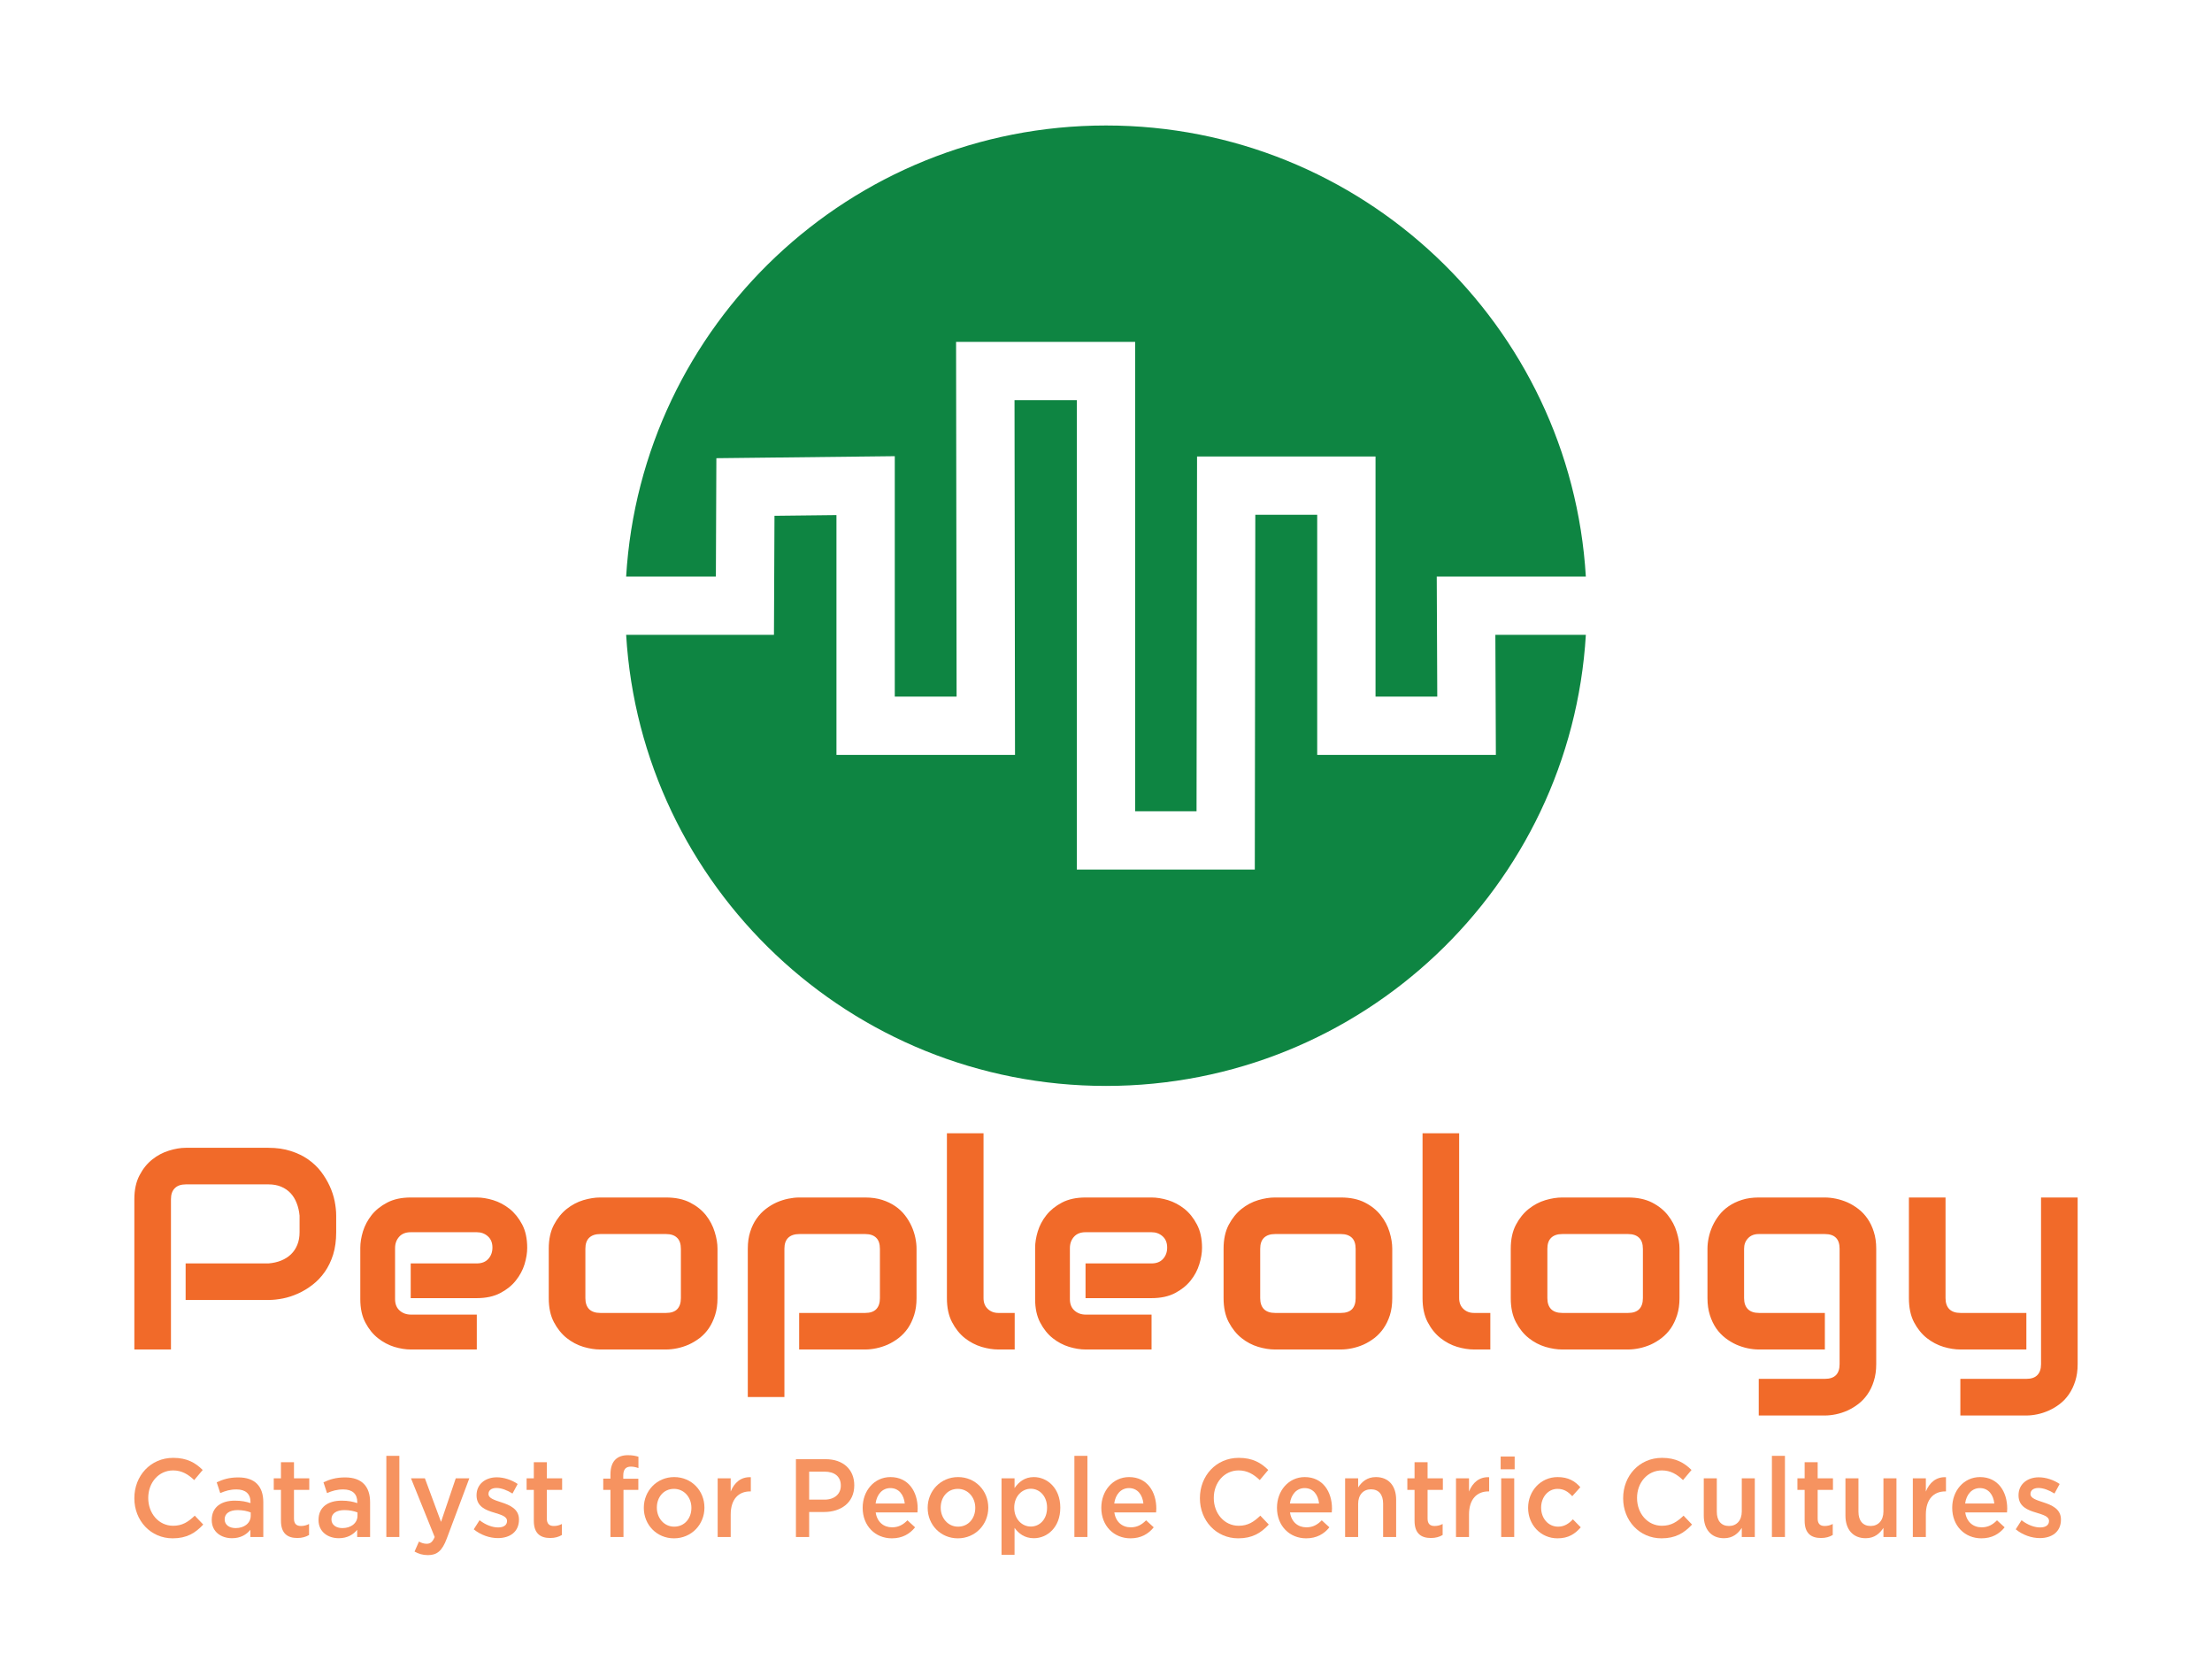
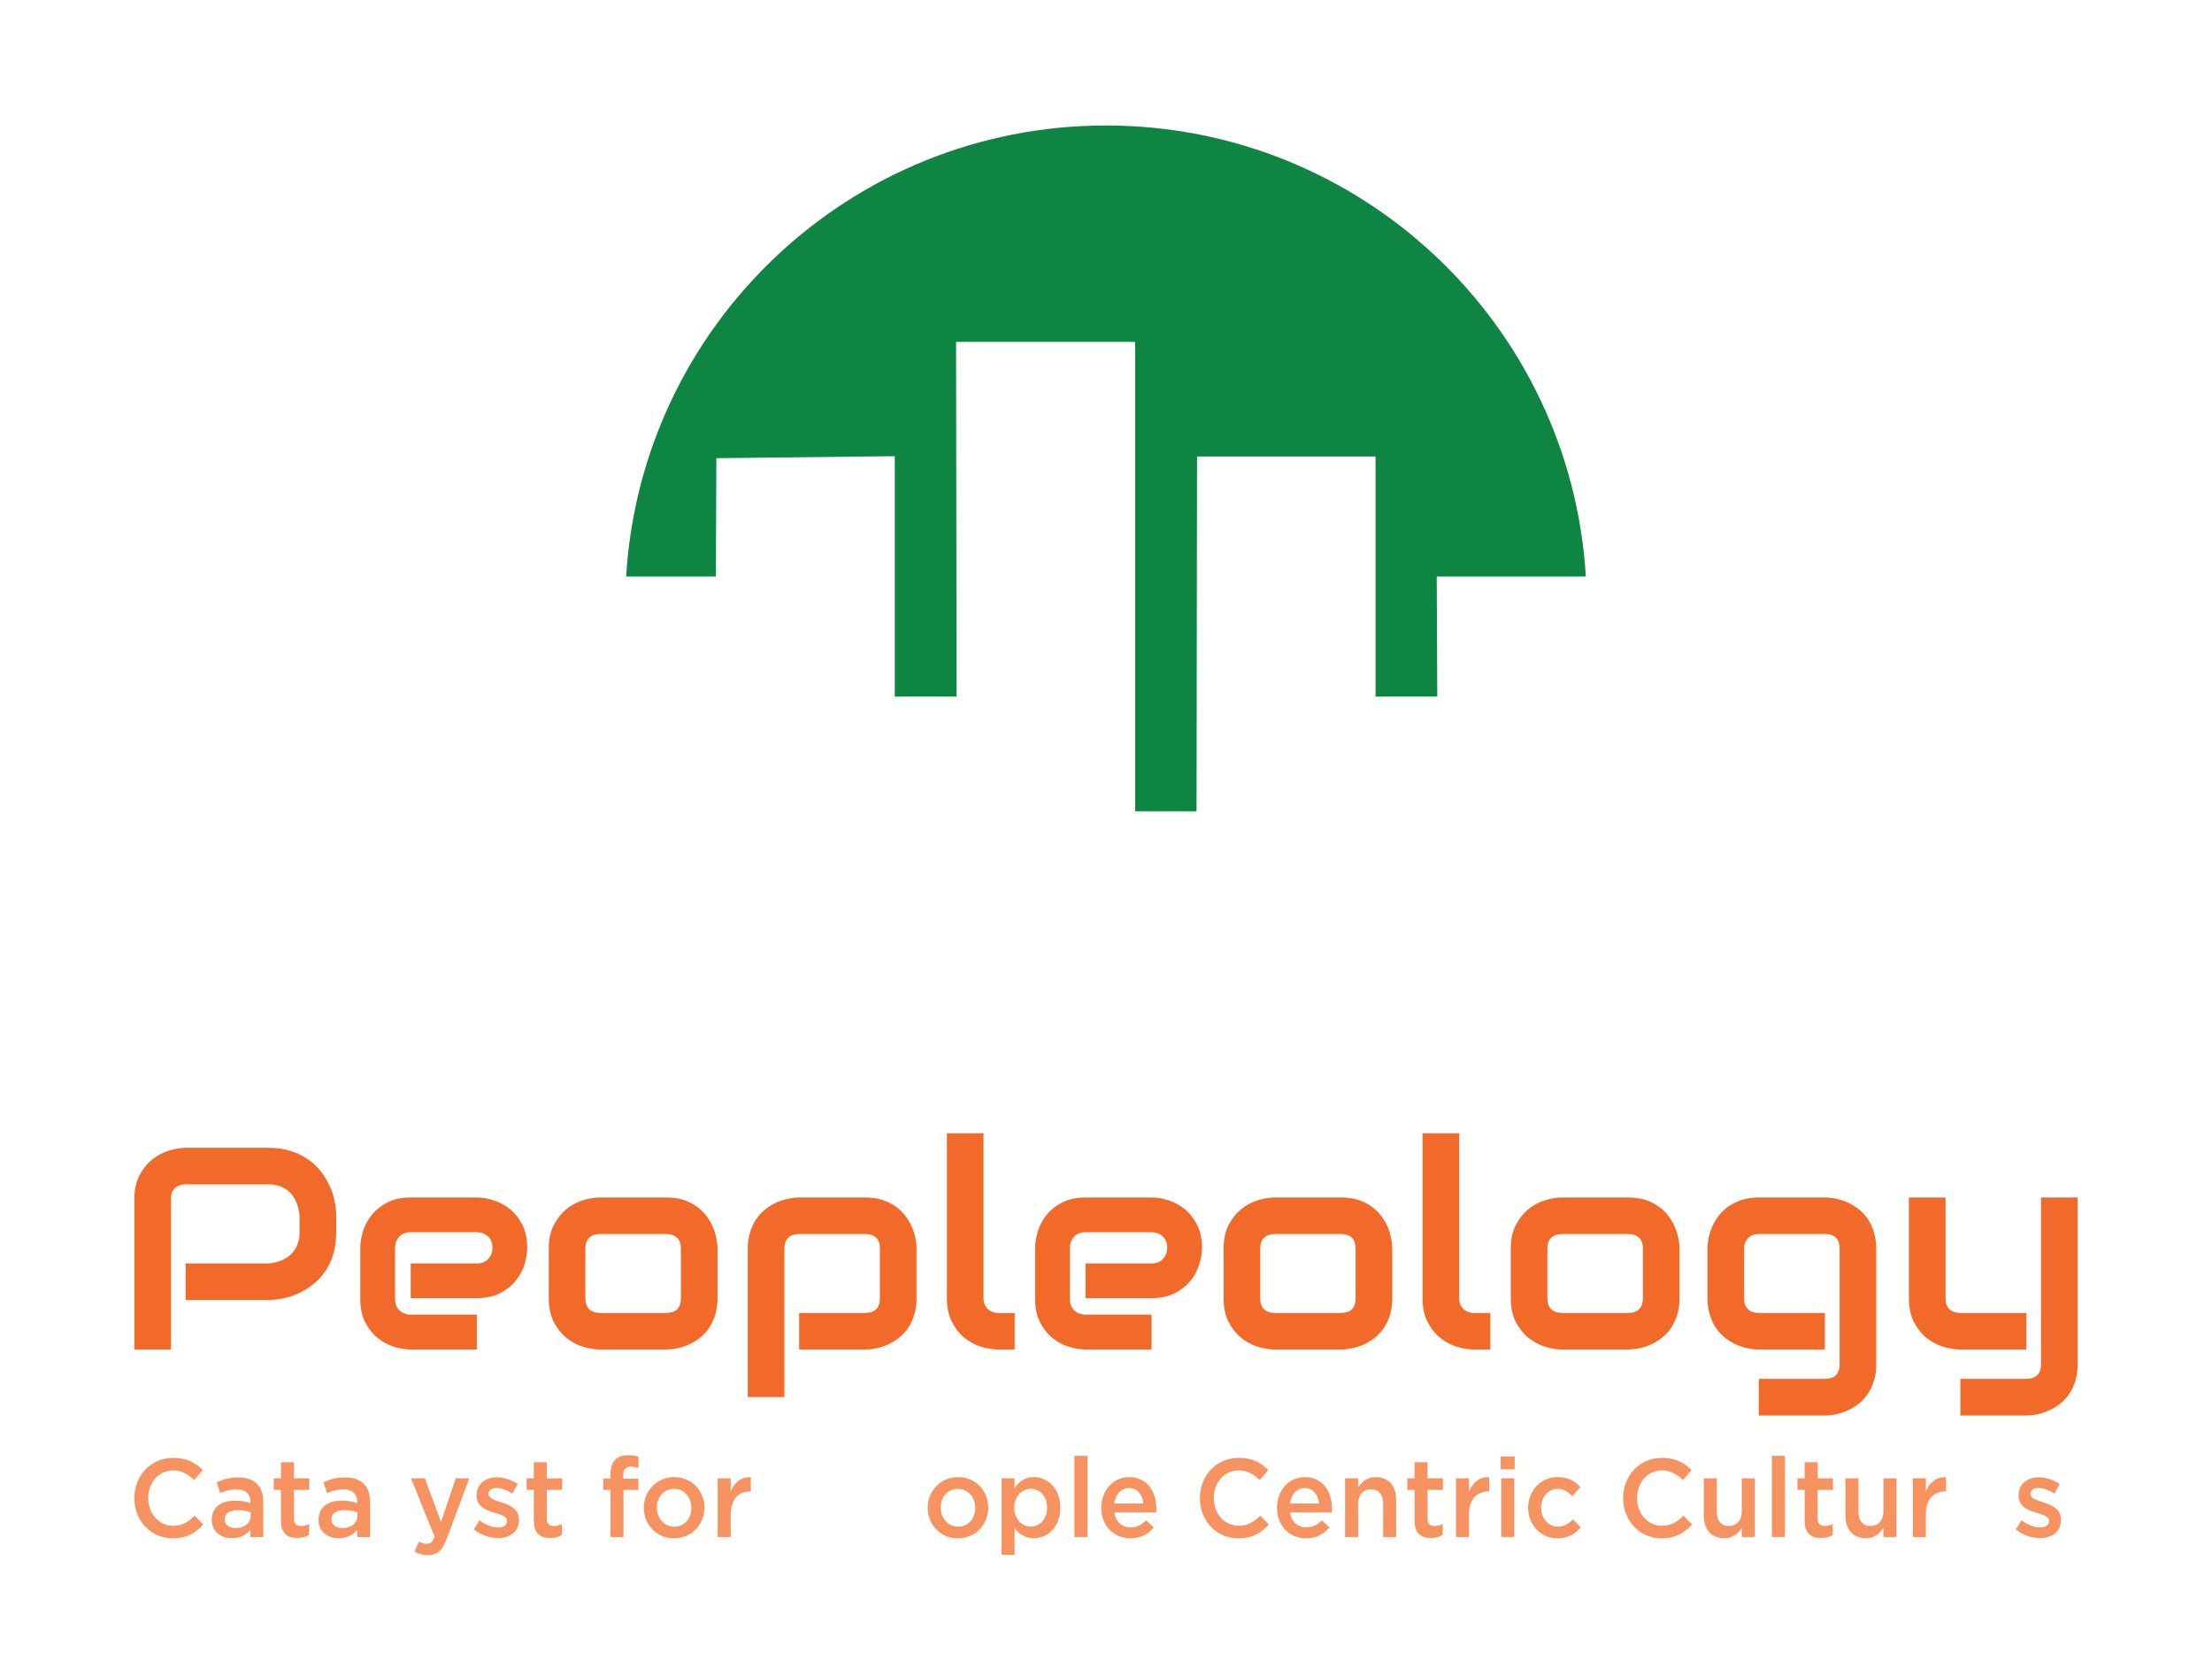
<svg xmlns="http://www.w3.org/2000/svg" xmlns:xlink="http://www.w3.org/1999/xlink" width="174px" height="130px" viewBox="0 0 174 130" version="1.1">
  <title>Group 44</title>
  <defs>
    <polygon id="path-1" points="0 130 174 130 174 0 0 0" />
  </defs>
  <g id="Page-1" stroke="none" stroke-width="1" fill="none" fill-rule="evenodd">
    <g id="Apple-TV" transform="translate(-285, -19)">
      <g id="Group-44" transform="translate(285, 19)">
-         <path d="M117.628,49.933 L117.668,59.375 L103.614,59.375 L103.614,40.489 L98.745,40.489 L98.705,68.393 L84.705,68.393 L84.705,31.472 L79.804,31.472 L79.843,59.375 L65.797,59.375 L65.797,40.515 L60.922,40.57 L60.881,49.933 L49.254,49.933 C50.44,69.724 66.885,85.411 87,85.411 C107.115,85.411 123.559,69.724 124.746,49.933 L117.628,49.933 Z" id="Fill-1" fill="#0E8542" />
        <path d="M56.312,45.348 L56.351,36.038 L70.385,35.88 L70.385,54.791 L75.247,54.791 L75.207,26.888 L89.293,26.888 L89.293,63.809 L94.122,63.809 L94.162,35.905 L108.202,35.905 L108.202,54.79 L113.058,54.79 L113.017,45.348 L124.745,45.348 C123.559,25.557 107.115,9.87 87,9.87 C66.885,9.87 50.44,25.557 49.254,45.348 L56.312,45.348 Z" id="Fill-3" fill="#0E8542" />
        <path d="M159.398,103.266 L159.398,106.141 L154.205,106.141 C153.789,106.141 153.348,106.072 152.881,105.934 C152.411,105.791 151.971,105.56 151.564,105.242 C151.161,104.919 150.824,104.501 150.555,103.989 C150.291,103.478 150.158,102.848 150.158,102.102 L150.158,94.186 L153.039,94.186 L153.039,102.102 C153.039,102.479 153.139,102.769 153.341,102.97 C153.539,103.167 153.833,103.266 154.224,103.266 L159.398,103.266 Z M163.432,94.186 L163.432,107.293 C163.432,107.788 163.369,108.233 163.243,108.627 C163.117,109.021 162.951,109.367 162.745,109.665 C162.539,109.963 162.3,110.217 162.027,110.427 C161.753,110.636 161.466,110.808 161.163,110.943 C160.865,111.077 160.564,111.175 160.262,111.238 C159.959,111.301 159.671,111.333 159.398,111.333 L154.205,111.333 L154.205,108.451 L159.398,108.451 C159.785,108.451 160.073,108.352 160.262,108.155 C160.455,107.958 160.552,107.671 160.552,107.293 L160.552,94.186 L163.432,94.186 Z M147.587,98.213 L147.587,107.293 C147.587,107.788 147.524,108.233 147.397,108.627 C147.276,109.021 147.11,109.367 146.9,109.665 C146.694,109.963 146.454,110.217 146.181,110.427 C145.908,110.636 145.622,110.808 145.324,110.943 C145.025,111.077 144.723,111.175 144.416,111.238 C144.11,111.301 143.82,111.333 143.547,111.333 L138.347,111.333 L138.347,108.451 L143.547,108.451 C143.937,108.451 144.229,108.352 144.423,108.155 C144.612,107.958 144.706,107.671 144.706,107.293 L144.706,98.213 C144.706,97.835 144.612,97.55 144.423,97.357 C144.229,97.16 143.937,97.061 143.547,97.061 L138.347,97.061 C137.994,97.061 137.714,97.17 137.508,97.389 C137.298,97.607 137.193,97.881 137.193,98.213 L137.193,102.102 C137.193,102.479 137.294,102.769 137.496,102.97 C137.693,103.167 137.985,103.266 138.372,103.266 L143.547,103.266 L143.547,106.141 L138.347,106.141 C138.073,106.141 137.786,106.11 137.483,106.047 C137.181,105.984 136.88,105.888 136.582,105.758 C136.283,105.623 135.998,105.451 135.725,105.242 C135.452,105.032 135.21,104.778 135,104.48 C134.794,104.178 134.628,103.83 134.502,103.436 C134.376,103.041 134.313,102.597 134.313,102.102 L134.313,98.213 C134.313,97.94 134.344,97.653 134.407,97.351 C134.47,97.049 134.569,96.747 134.703,96.445 C134.838,96.147 135.01,95.862 135.22,95.589 C135.43,95.316 135.685,95.077 135.983,94.872 C136.281,94.666 136.626,94.5 137.017,94.375 C137.407,94.249 137.851,94.186 138.347,94.186 L143.547,94.186 C143.82,94.186 144.11,94.217 144.416,94.28 C144.723,94.343 145.025,94.44 145.324,94.57 C145.622,94.704 145.908,94.876 146.181,95.086 C146.454,95.295 146.694,95.549 146.9,95.847 C147.11,96.149 147.276,96.495 147.397,96.885 C147.524,97.275 147.587,97.718 147.587,98.213 L147.587,98.213 Z M129.233,102.102 L129.233,98.232 C129.233,97.833 129.132,97.54 128.93,97.351 C128.733,97.158 128.445,97.061 128.066,97.061 L122.892,97.061 C122.509,97.061 122.218,97.16 122.016,97.357 C121.818,97.55 121.719,97.835 121.719,98.213 L121.719,102.102 C121.719,102.479 121.818,102.769 122.016,102.97 C122.218,103.167 122.509,103.266 122.892,103.266 L128.066,103.266 C128.457,103.266 128.749,103.167 128.943,102.97 C129.136,102.769 129.233,102.479 129.233,102.102 L129.233,102.102 Z M132.113,98.213 L132.113,102.102 C132.113,102.597 132.05,103.041 131.924,103.436 C131.798,103.83 131.632,104.178 131.426,104.48 C131.216,104.778 130.974,105.032 130.701,105.242 C130.428,105.451 130.142,105.623 129.844,105.758 C129.546,105.888 129.243,105.984 128.936,106.047 C128.63,106.11 128.34,106.141 128.066,106.141 L122.873,106.141 C122.474,106.141 122.037,106.072 121.562,105.934 C121.091,105.791 120.654,105.56 120.251,105.242 C119.848,104.919 119.511,104.501 119.243,103.989 C118.974,103.478 118.839,102.848 118.839,102.102 L118.839,98.213 C118.839,97.475 118.974,96.85 119.243,96.338 C119.511,95.826 119.848,95.408 120.251,95.086 C120.654,94.767 121.091,94.536 121.562,94.393 C122.037,94.255 122.474,94.186 122.873,94.186 L128.066,94.186 C128.806,94.186 129.434,94.318 129.951,94.582 C130.468,94.846 130.884,95.18 131.199,95.583 C131.518,95.985 131.75,96.424 131.892,96.898 C132.04,97.368 132.113,97.806 132.113,98.213 L132.113,98.213 Z M117.232,103.266 L117.232,106.141 L115.946,106.141 C115.534,106.141 115.093,106.072 114.622,105.934 C114.152,105.791 113.715,105.56 113.312,105.242 C112.904,104.919 112.568,104.501 112.303,103.989 C112.034,103.478 111.9,102.848 111.9,102.102 L111.9,89.133 L114.78,89.133 L114.78,102.102 C114.78,102.458 114.891,102.741 115.114,102.951 C115.337,103.161 115.614,103.266 115.946,103.266 L117.232,103.266 Z M106.637,102.102 L106.637,98.232 C106.637,97.833 106.538,97.54 106.34,97.351 C106.139,97.158 105.851,97.061 105.477,97.061 L100.302,97.061 C99.92,97.061 99.628,97.16 99.426,97.357 C99.229,97.55 99.13,97.835 99.13,98.213 L99.13,102.102 C99.13,102.479 99.229,102.769 99.426,102.97 C99.628,103.167 99.92,103.266 100.302,103.266 L105.477,103.266 C105.868,103.266 106.16,103.167 106.353,102.97 C106.542,102.769 106.637,102.479 106.637,102.102 L106.637,102.102 Z M109.517,98.213 L109.517,102.102 C109.517,102.597 109.456,103.041 109.334,103.436 C109.208,103.83 109.04,104.178 108.83,104.48 C108.624,104.778 108.385,105.032 108.112,105.242 C107.838,105.451 107.553,105.623 107.254,105.758 C106.956,105.888 106.653,105.984 106.347,106.047 C106.04,106.11 105.75,106.141 105.477,106.141 L100.277,106.141 C99.878,106.141 99.443,106.072 98.972,105.934 C98.498,105.791 98.061,105.56 97.661,105.242 C97.258,104.919 96.922,104.501 96.653,103.989 C96.384,103.478 96.249,102.848 96.249,102.102 L96.249,98.213 C96.249,97.475 96.384,96.85 96.653,96.338 C96.922,95.826 97.258,95.408 97.661,95.086 C98.061,94.767 98.498,94.536 98.972,94.393 C99.443,94.255 99.878,94.186 100.277,94.186 L105.477,94.186 C106.217,94.186 106.845,94.318 107.362,94.582 C107.878,94.846 108.294,95.18 108.61,95.583 C108.929,95.985 109.16,96.424 109.303,96.898 C109.446,97.368 109.517,97.806 109.517,98.213 L109.517,98.213 Z M94.554,98.144 L94.554,98.144 C94.554,98.542 94.483,98.972 94.34,99.434 C94.201,99.895 93.974,100.323 93.659,100.717 C93.344,101.112 92.934,101.441 92.43,101.705 C91.926,101.969 91.31,102.102 90.583,102.102 L85.39,102.102 L85.39,99.371 L90.583,99.371 C90.974,99.371 91.277,99.251 91.491,99.012 C91.705,98.773 91.812,98.477 91.812,98.125 C91.812,97.747 91.692,97.452 91.453,97.238 C91.214,97.024 90.924,96.917 90.583,96.917 L85.39,96.917 C84.999,96.917 84.696,97.036 84.482,97.275 C84.268,97.514 84.16,97.812 84.16,98.169 L84.16,102.183 C84.16,102.565 84.28,102.863 84.52,103.077 C84.759,103.291 85.055,103.398 85.408,103.398 L90.583,103.398 L90.583,106.141 L85.39,106.141 C84.99,106.141 84.56,106.072 84.097,105.934 C83.635,105.791 83.207,105.565 82.812,105.254 C82.417,104.94 82.087,104.529 81.822,104.021 C81.557,103.518 81.425,102.905 81.425,102.183 L81.425,98.144 C81.425,97.745 81.494,97.315 81.633,96.854 C81.772,96.396 81.999,95.969 82.314,95.57 C82.629,95.176 83.039,94.846 83.543,94.582 C84.051,94.318 84.667,94.186 85.39,94.186 L90.583,94.186 C90.982,94.186 91.413,94.255 91.875,94.393 C92.337,94.536 92.766,94.763 93.161,95.073 C93.556,95.388 93.886,95.799 94.151,96.306 C94.419,96.81 94.554,97.422 94.554,98.144 L94.554,98.144 Z M79.818,103.266 L79.818,106.141 L78.532,106.141 C78.116,106.141 77.675,106.072 77.208,105.934 C76.738,105.791 76.299,105.56 75.891,105.242 C75.488,104.919 75.154,104.501 74.889,103.989 C74.62,103.478 74.486,102.848 74.486,102.102 L74.486,89.133 L77.366,89.133 L77.366,102.102 C77.366,102.458 77.477,102.741 77.7,102.951 C77.923,103.161 78.2,103.266 78.532,103.266 L79.818,103.266 Z M72.097,98.213 L72.097,102.102 C72.097,102.597 72.034,103.041 71.908,103.436 C71.782,103.83 71.616,104.178 71.41,104.48 C71.2,104.778 70.958,105.032 70.685,105.242 C70.412,105.451 70.126,105.623 69.828,105.758 C69.529,105.888 69.229,105.984 68.926,106.047 C68.624,106.11 68.336,106.141 68.063,106.141 L62.863,106.141 L62.863,103.266 L68.063,103.266 C68.445,103.266 68.733,103.167 68.926,102.97 C69.12,102.769 69.216,102.479 69.216,102.102 L69.216,98.232 C69.216,97.833 69.118,97.54 68.92,97.351 C68.723,97.158 68.437,97.061 68.063,97.061 L62.888,97.061 C62.497,97.061 62.201,97.16 61.999,97.357 C61.802,97.55 61.703,97.835 61.703,98.213 L61.703,109.879 L58.823,109.879 L58.823,98.213 C58.823,97.718 58.886,97.275 59.012,96.885 C59.134,96.495 59.302,96.149 59.516,95.847 C59.726,95.549 59.968,95.295 60.241,95.086 C60.514,94.876 60.8,94.704 61.098,94.57 C61.397,94.44 61.699,94.343 62.006,94.28 C62.313,94.217 62.598,94.186 62.863,94.186 L68.063,94.186 C68.555,94.186 68.998,94.249 69.393,94.375 C69.784,94.5 70.128,94.666 70.426,94.872 C70.725,95.077 70.979,95.316 71.189,95.589 C71.399,95.862 71.571,96.147 71.706,96.445 C71.841,96.747 71.939,97.049 72.002,97.351 C72.065,97.653 72.097,97.94 72.097,98.213 L72.097,98.213 Z M53.56,102.102 L53.56,98.232 C53.56,97.833 53.459,97.54 53.257,97.351 C53.06,97.158 52.772,97.061 52.394,97.061 L47.219,97.061 C46.837,97.061 46.545,97.16 46.343,97.357 C46.146,97.55 46.047,97.835 46.047,98.213 L46.047,102.102 C46.047,102.479 46.146,102.769 46.343,102.97 C46.545,103.167 46.837,103.266 47.219,103.266 L52.394,103.266 C52.785,103.266 53.077,103.167 53.27,102.97 C53.463,102.769 53.56,102.479 53.56,102.102 L53.56,102.102 Z M56.44,98.213 L56.44,102.102 C56.44,102.597 56.377,103.041 56.251,103.436 C56.125,103.83 55.959,104.178 55.753,104.48 C55.547,104.778 55.308,105.032 55.035,105.242 C54.757,105.451 54.47,105.623 54.171,105.758 C53.873,105.888 53.57,105.984 53.264,106.047 C52.957,106.11 52.667,106.141 52.394,106.141 L47.2,106.141 C46.801,106.141 46.364,106.072 45.889,105.934 C45.419,105.791 44.982,105.56 44.578,105.242 C44.175,104.919 43.839,104.501 43.57,103.989 C43.301,103.478 43.166,102.848 43.166,102.102 L43.166,98.213 C43.166,97.475 43.301,96.85 43.57,96.338 C43.839,95.826 44.175,95.408 44.578,95.086 C44.982,94.767 45.419,94.536 45.889,94.393 C46.364,94.255 46.801,94.186 47.2,94.186 L52.394,94.186 C53.133,94.186 53.762,94.318 54.278,94.582 C54.795,94.846 55.214,95.18 55.533,95.583 C55.848,95.985 56.077,96.424 56.22,96.898 C56.367,97.368 56.44,97.806 56.44,98.213 L56.44,98.213 Z M41.471,98.144 L41.471,98.144 C41.471,98.542 41.402,98.972 41.263,99.434 C41.12,99.895 40.891,100.323 40.576,100.717 C40.265,101.112 39.855,101.441 39.347,101.705 C38.843,101.969 38.229,102.102 37.506,102.102 L32.307,102.102 L32.307,99.371 L37.506,99.371 C37.897,99.371 38.2,99.251 38.414,99.012 C38.628,98.773 38.736,98.477 38.736,98.125 C38.736,97.747 38.616,97.452 38.376,97.238 C38.137,97.024 37.847,96.917 37.506,96.917 L32.307,96.917 C31.916,96.917 31.613,97.036 31.399,97.275 C31.185,97.514 31.077,97.812 31.077,98.169 L31.077,102.183 C31.077,102.565 31.197,102.863 31.437,103.077 C31.676,103.291 31.975,103.398 32.332,103.398 L37.506,103.398 L37.506,106.141 L32.307,106.141 C31.907,106.141 31.477,106.072 31.014,105.934 C30.557,105.791 30.13,105.565 29.735,105.254 C29.336,104.94 29.004,104.529 28.739,104.021 C28.474,103.518 28.342,102.905 28.342,102.183 L28.342,98.144 C28.342,97.745 28.411,97.315 28.55,96.854 C28.693,96.396 28.92,95.969 29.231,95.57 C29.546,95.176 29.958,94.846 30.466,94.582 C30.97,94.318 31.584,94.186 32.307,94.186 L37.506,94.186 C37.906,94.186 38.334,94.255 38.792,94.393 C39.254,94.536 39.683,94.763 40.078,95.073 C40.473,95.388 40.805,95.799 41.074,96.306 C41.339,96.81 41.471,97.422 41.471,98.144 L41.471,98.144 Z M26.445,95.614 L26.445,96.917 C26.445,97.575 26.365,98.163 26.205,98.679 C26.042,99.194 25.821,99.65 25.544,100.044 C25.266,100.438 24.947,100.774 24.585,101.051 C24.224,101.332 23.846,101.561 23.451,101.737 C23.056,101.917 22.657,102.047 22.253,102.127 C21.85,102.206 21.472,102.246 21.119,102.246 L14.602,102.246 L14.602,99.371 L21.119,99.371 C21.489,99.341 21.823,99.266 22.121,99.144 C22.419,99.023 22.676,98.859 22.89,98.653 C23.104,98.448 23.27,98.198 23.388,97.905 C23.506,97.615 23.565,97.286 23.565,96.917 L23.565,95.614 C23.531,95.253 23.453,94.92 23.331,94.614 C23.213,94.312 23.054,94.054 22.852,93.84 C22.65,93.626 22.405,93.458 22.115,93.336 C21.825,93.215 21.493,93.154 21.119,93.154 L14.627,93.154 C14.24,93.154 13.948,93.254 13.751,93.456 C13.549,93.653 13.448,93.94 13.448,94.318 L13.448,106.141 L10.568,106.141 L10.568,94.318 C10.568,93.58 10.704,92.952 10.978,92.436 C11.246,91.921 11.583,91.505 11.986,91.19 C12.385,90.872 12.822,90.641 13.297,90.498 C13.768,90.352 14.203,90.278 14.602,90.278 L21.119,90.278 C21.77,90.278 22.354,90.362 22.871,90.53 C23.388,90.693 23.844,90.914 24.239,91.19 C24.634,91.467 24.97,91.786 25.247,92.147 C25.525,92.512 25.754,92.892 25.934,93.286 C26.115,93.68 26.245,94.077 26.325,94.475 C26.405,94.878 26.445,95.258 26.445,95.614 L26.445,95.614 Z" id="Fill-5" fill="#F16A29" />
        <path d="M10.568,117.846 L10.568,117.829 C10.568,116.089 11.83,114.664 13.625,114.664 C14.718,114.664 15.378,115.057 15.945,115.617 L15.276,116.412 C14.802,115.958 14.294,115.652 13.617,115.652 C12.482,115.652 11.661,116.613 11.661,117.811 L11.661,117.829 C11.661,119.027 12.482,120.006 13.617,120.006 C14.345,120.006 14.811,119.7 15.319,119.21 L15.988,119.91 C15.37,120.574 14.692,120.994 13.583,120.994 C11.855,120.994 10.568,119.604 10.568,117.846" id="Fill-7" fill="#F69360" />
        <path d="M19.722,118.957 C19.459,118.852 19.095,118.773 18.697,118.773 C18.054,118.773 17.673,119.044 17.673,119.49 L17.673,119.507 C17.673,119.945 18.054,120.189 18.536,120.189 C19.214,120.189 19.722,119.796 19.722,119.219 L19.722,118.957 Z M19.696,120.889 L19.696,120.321 C19.392,120.697 18.926,120.985 18.248,120.985 C17.402,120.985 16.656,120.487 16.656,119.56 L16.656,119.542 C16.656,118.519 17.427,118.03 18.468,118.03 C19.01,118.03 19.358,118.109 19.705,118.222 L19.705,118.135 C19.705,117.496 19.315,117.147 18.604,117.147 C18.104,117.147 17.732,117.26 17.325,117.435 L17.046,116.587 C17.537,116.36 18.02,116.202 18.748,116.202 C20.069,116.202 20.712,116.919 20.712,118.152 L20.712,120.889 L19.696,120.889 Z" id="Fill-9" fill="#F69360" />
        <path d="M22.101,119.612 L22.101,117.182 L21.534,117.182 L21.534,116.272 L22.101,116.272 L22.101,115.005 L23.125,115.005 L23.125,116.272 L24.328,116.272 L24.328,117.182 L23.125,117.182 L23.125,119.446 C23.125,119.857 23.329,120.023 23.676,120.023 C23.905,120.023 24.108,119.971 24.311,119.866 L24.311,120.731 C24.057,120.88 23.769,120.968 23.388,120.968 C22.634,120.968 22.101,120.627 22.101,119.612" id="Fill-11" fill="#F69360" />
        <path d="M28.121,118.957 C27.859,118.852 27.495,118.773 27.097,118.773 C26.453,118.773 26.072,119.044 26.072,119.49 L26.072,119.507 C26.072,119.945 26.453,120.189 26.936,120.189 C27.613,120.189 28.121,119.796 28.121,119.219 L28.121,118.957 Z M28.096,120.889 L28.096,120.321 C27.791,120.697 27.325,120.985 26.648,120.985 C25.801,120.985 25.056,120.487 25.056,119.56 L25.056,119.542 C25.056,118.519 25.826,118.03 26.868,118.03 C27.41,118.03 27.757,118.109 28.104,118.222 L28.104,118.135 C28.104,117.496 27.715,117.147 27.004,117.147 C26.504,117.147 26.131,117.26 25.725,117.435 L25.445,116.587 C25.937,116.36 26.419,116.202 27.148,116.202 C28.469,116.202 29.112,116.919 29.112,118.152 L29.112,120.889 L28.096,120.889 Z" id="Fill-13" fill="#F69360" />
        <mask id="mask-2" fill="white">
          <use xlink:href="#path-1" />
        </mask>
        <g id="Clip-16" />
-         <polygon id="Fill-15" fill="#F69360" mask="url(#mask-2)" points="30.39 120.889 31.415 120.889 31.415 114.506 30.39 114.506" />
        <path d="M32.609,122.034 L32.956,121.247 C33.142,121.352 33.346,121.422 33.557,121.422 C33.845,121.422 34.023,121.291 34.192,120.889 L32.329,116.272 L33.422,116.272 L34.692,119.7 L35.852,116.272 L36.919,116.272 L35.141,121.02 C34.785,121.964 34.387,122.314 33.667,122.314 C33.235,122.314 32.922,122.209 32.609,122.034" id="Fill-17" fill="#F69360" mask="url(#mask-2)" />
        <path d="M37.266,120.286 L37.723,119.569 C38.206,119.944 38.731,120.137 39.188,120.137 C39.629,120.137 39.883,119.944 39.883,119.639 L39.883,119.621 C39.883,119.263 39.408,119.14 38.883,118.974 C38.223,118.782 37.486,118.502 37.486,117.619 L37.486,117.602 C37.486,116.727 38.189,116.194 39.078,116.194 C39.637,116.194 40.247,116.395 40.721,116.718 L40.314,117.47 C39.883,117.199 39.425,117.033 39.053,117.033 C38.655,117.033 38.426,117.225 38.426,117.496 L38.426,117.514 C38.426,117.846 38.909,117.986 39.434,118.161 C40.086,118.371 40.823,118.677 40.823,119.507 L40.823,119.525 C40.823,120.495 40.094,120.976 39.163,120.976 C38.528,120.976 37.825,120.74 37.266,120.286" id="Fill-18" fill="#F69360" mask="url(#mask-2)" />
        <path d="M41.991,119.612 L41.991,117.182 L41.424,117.182 L41.424,116.272 L41.991,116.272 L41.991,115.005 L43.015,115.005 L43.015,116.272 L44.218,116.272 L44.218,117.182 L43.015,117.182 L43.015,119.446 C43.015,119.857 43.219,120.023 43.566,120.023 C43.795,120.023 43.998,119.971 44.201,119.866 L44.201,120.731 C43.947,120.88 43.659,120.968 43.278,120.968 C42.524,120.968 41.991,120.627 41.991,119.612" id="Fill-19" fill="#F69360" mask="url(#mask-2)" />
        <path d="M48.02,117.182 L47.452,117.182 L47.452,116.299 L48.02,116.299 L48.02,115.966 C48.02,115.451 48.147,115.066 48.384,114.821 C48.621,114.576 48.951,114.454 49.391,114.454 C49.747,114.454 49.993,114.506 50.221,114.576 L50.221,115.468 C50.018,115.398 49.84,115.354 49.62,115.354 C49.23,115.354 49.027,115.573 49.027,116.054 L49.027,116.308 L50.213,116.308 L50.213,117.182 L49.044,117.182 L49.044,120.889 L48.02,120.889 L48.02,117.182 Z" id="Fill-20" fill="#F69360" mask="url(#mask-2)" />
        <path d="M54.387,118.607 L54.387,118.589 C54.387,117.776 53.82,117.103 53.015,117.103 C52.194,117.103 51.669,117.768 51.669,118.572 L51.669,118.589 C51.669,119.394 52.236,120.076 53.032,120.076 C53.862,120.076 54.387,119.403 54.387,118.607 M50.644,118.607 L50.644,118.589 C50.644,117.269 51.661,116.176 53.032,116.176 C54.404,116.176 55.412,117.252 55.412,118.572 L55.412,118.589 C55.412,119.901 54.396,120.994 53.015,120.994 C51.652,120.994 50.644,119.918 50.644,118.607" id="Fill-21" fill="#F69360" mask="url(#mask-2)" />
        <path d="M56.453,116.272 L57.478,116.272 L57.478,117.313 C57.757,116.622 58.274,116.15 59.061,116.185 L59.061,117.304 L59.002,117.304 C58.104,117.304 57.478,117.907 57.478,119.131 L57.478,120.889 L56.453,120.889 L56.453,116.272 Z" id="Fill-22" fill="#F69360" mask="url(#mask-2)" />
-         <path d="M64.861,117.951 C65.649,117.951 66.14,117.496 66.14,116.858 L66.14,116.841 C66.14,116.124 65.64,115.748 64.861,115.748 L63.65,115.748 L63.65,117.951 L64.861,117.951 Z M62.609,114.769 L64.946,114.769 C66.326,114.769 67.198,115.582 67.198,116.815 L67.198,116.832 C67.198,118.205 66.131,118.922 64.827,118.922 L63.65,118.922 L63.65,120.889 L62.609,120.889 L62.609,114.769 Z" id="Fill-23" fill="#F69360" mask="url(#mask-2)" />
-         <path d="M71.17,118.257 C71.102,117.575 70.712,117.042 70.035,117.042 C69.408,117.042 68.968,117.54 68.875,118.257 L71.17,118.257 Z M67.859,118.598 L67.859,118.581 C67.859,117.26 68.765,116.176 70.043,116.176 C71.466,116.176 72.186,117.33 72.186,118.659 C72.186,118.755 72.177,118.852 72.169,118.957 L68.883,118.957 C68.993,119.709 69.51,120.128 70.17,120.128 C70.67,120.128 71.026,119.936 71.381,119.577 L71.982,120.128 C71.559,120.653 70.975,120.994 70.154,120.994 C68.858,120.994 67.859,120.023 67.859,118.598 L67.859,118.598 Z" id="Fill-24" fill="#F69360" mask="url(#mask-2)" />
        <path d="M76.716,118.607 L76.716,118.589 C76.716,117.776 76.149,117.103 75.344,117.103 C74.523,117.103 73.998,117.768 73.998,118.572 L73.998,118.589 C73.998,119.394 74.565,120.076 75.361,120.076 C76.191,120.076 76.716,119.403 76.716,118.607 M72.973,118.607 L72.973,118.589 C72.973,117.269 73.989,116.176 75.361,116.176 C76.733,116.176 77.74,117.252 77.74,118.572 L77.74,118.589 C77.74,119.901 76.724,120.994 75.344,120.994 C73.981,120.994 72.973,119.918 72.973,118.607" id="Fill-25" fill="#F69360" mask="url(#mask-2)" />
        <path d="M82.364,118.589 L82.364,118.572 C82.364,117.68 81.779,117.094 81.085,117.094 C80.391,117.094 79.781,117.689 79.781,118.572 L79.781,118.589 C79.781,119.481 80.391,120.067 81.085,120.067 C81.788,120.067 82.364,119.499 82.364,118.589 L82.364,118.589 Z M78.782,116.272 L79.806,116.272 L79.806,117.042 C80.137,116.561 80.602,116.176 81.322,116.176 C82.38,116.176 83.405,117.042 83.405,118.572 L83.405,118.589 C83.405,120.12 82.389,120.985 81.322,120.985 C80.585,120.985 80.12,120.6 79.806,120.172 L79.806,122.288 L78.782,122.288 L78.782,116.272 Z" id="Fill-26" fill="#F69360" mask="url(#mask-2)" />
        <polygon id="Fill-27" fill="#F69360" mask="url(#mask-2)" points="84.514 120.889 85.539 120.889 85.539 114.506 84.514 114.506" />
        <path d="M89.942,118.257 C89.874,117.575 89.485,117.042 88.807,117.042 C88.181,117.042 87.74,117.54 87.647,118.257 L89.942,118.257 Z M86.631,118.598 L86.631,118.581 C86.631,117.26 87.537,116.176 88.816,116.176 C90.238,116.176 90.958,117.33 90.958,118.659 C90.958,118.755 90.949,118.852 90.941,118.957 L87.656,118.957 C87.766,119.709 88.282,120.128 88.943,120.128 C89.442,120.128 89.798,119.936 90.154,119.577 L90.755,120.128 C90.331,120.653 89.747,120.994 88.926,120.994 C87.63,120.994 86.631,120.023 86.631,118.598 L86.631,118.598 Z" id="Fill-28" fill="#F69360" mask="url(#mask-2)" />
        <path d="M94.387,117.846 L94.387,117.829 C94.387,116.089 95.649,114.664 97.444,114.664 C98.536,114.664 99.197,115.057 99.764,115.617 L99.095,116.412 C98.621,115.958 98.113,115.652 97.435,115.652 C96.301,115.652 95.479,116.613 95.479,117.811 L95.479,117.829 C95.479,119.027 96.301,120.006 97.435,120.006 C98.163,120.006 98.629,119.7 99.138,119.21 L99.806,119.91 C99.188,120.574 98.511,120.994 97.401,120.994 C95.674,120.994 94.387,119.604 94.387,117.846" id="Fill-29" fill="#F69360" mask="url(#mask-2)" />
        <path d="M103.76,118.257 C103.693,117.575 103.303,117.042 102.626,117.042 C101.999,117.042 101.559,117.54 101.466,118.257 L103.76,118.257 Z M100.45,118.598 L100.45,118.581 C100.45,117.26 101.356,116.176 102.634,116.176 C104.057,116.176 104.777,117.33 104.777,118.659 C104.777,118.755 104.768,118.852 104.76,118.957 L101.474,118.957 C101.584,119.709 102.101,120.128 102.761,120.128 C103.261,120.128 103.617,119.936 103.972,119.577 L104.573,120.128 C104.15,120.653 103.566,120.994 102.744,120.994 C101.449,120.994 100.45,120.023 100.45,118.598 L100.45,118.598 Z" id="Fill-30" fill="#F69360" mask="url(#mask-2)" />
        <path d="M105.809,116.272 L106.834,116.272 L106.834,116.989 C107.122,116.552 107.537,116.176 108.231,116.176 C109.239,116.176 109.823,116.876 109.823,117.951 L109.823,120.889 L108.799,120.889 L108.799,118.266 C108.799,117.549 108.451,117.138 107.842,117.138 C107.249,117.138 106.834,117.566 106.834,118.283 L106.834,120.889 L105.809,120.889 L105.809,116.272 Z" id="Fill-31" fill="#F69360" mask="url(#mask-2)" />
        <path d="M111.271,119.612 L111.271,117.182 L110.704,117.182 L110.704,116.272 L111.271,116.272 L111.271,115.005 L112.296,115.005 L112.296,116.272 L113.498,116.272 L113.498,117.182 L112.296,117.182 L112.296,119.446 C112.296,119.857 112.499,120.023 112.846,120.023 C113.075,120.023 113.278,119.971 113.481,119.866 L113.481,120.731 C113.227,120.88 112.939,120.968 112.558,120.968 C111.804,120.968 111.271,120.627 111.271,119.612" id="Fill-32" fill="#F69360" mask="url(#mask-2)" />
        <path d="M114.531,116.272 L115.555,116.272 L115.555,117.313 C115.835,116.622 116.351,116.15 117.139,116.185 L117.139,117.304 L117.08,117.304 C116.182,117.304 115.555,117.907 115.555,119.131 L115.555,120.889 L114.531,120.889 L114.531,116.272 Z" id="Fill-33" fill="#F69360" mask="url(#mask-2)" />
        <path d="M118.087,120.889 L119.112,120.889 L119.112,116.273 L118.087,116.273 L118.087,120.889 Z M118.045,115.564 L119.146,115.564 L119.146,114.559 L118.045,114.559 L118.045,115.564 Z" id="Fill-34" fill="#F69360" mask="url(#mask-2)" />
        <path d="M120.204,118.607 L120.204,118.589 C120.204,117.278 121.186,116.176 122.524,116.176 C123.371,116.176 123.896,116.5 124.311,116.972 L123.676,117.68 C123.362,117.339 123.032,117.103 122.516,117.103 C121.77,117.103 121.228,117.768 121.228,118.572 L121.228,118.589 C121.228,119.411 121.779,120.076 122.566,120.076 C123.049,120.076 123.405,119.84 123.727,119.499 L124.345,120.128 C123.904,120.635 123.388,120.994 122.516,120.994 C121.186,120.994 120.204,119.918 120.204,118.607" id="Fill-35" fill="#F69360" mask="url(#mask-2)" />
        <path d="M127.68,117.846 L127.68,117.829 C127.68,116.089 128.942,114.664 130.737,114.664 C131.83,114.664 132.49,115.057 133.058,115.617 L132.389,116.412 C131.914,115.958 131.406,115.652 130.729,115.652 C129.594,115.652 128.773,116.613 128.773,117.811 L128.773,117.829 C128.773,119.027 129.594,120.006 130.729,120.006 C131.457,120.006 131.923,119.7 132.431,119.21 L133.1,119.91 C132.482,120.574 131.804,120.994 130.695,120.994 C128.967,120.994 127.68,119.604 127.68,117.846" id="Fill-36" fill="#F69360" mask="url(#mask-2)" />
        <path d="M134.022,119.21 L134.022,116.272 L135.047,116.272 L135.047,118.895 C135.047,119.612 135.394,120.023 136.004,120.023 C136.597,120.023 137.012,119.595 137.012,118.878 L137.012,116.272 L138.036,116.272 L138.036,120.889 L137.012,120.889 L137.012,120.172 C136.724,120.609 136.309,120.985 135.614,120.985 C134.607,120.985 134.022,120.286 134.022,119.21" id="Fill-37" fill="#F69360" mask="url(#mask-2)" />
        <polygon id="Fill-38" fill="#F69360" mask="url(#mask-2)" points="139.382 120.889 140.407 120.889 140.407 114.506 139.382 114.506" />
        <path d="M141.957,119.612 L141.957,117.182 L141.389,117.182 L141.389,116.272 L141.957,116.272 L141.957,115.005 L142.981,115.005 L142.981,116.272 L144.184,116.272 L144.184,117.182 L142.981,117.182 L142.981,119.446 C142.981,119.857 143.185,120.023 143.532,120.023 C143.76,120.023 143.963,119.971 144.167,119.866 L144.167,120.731 C143.912,120.88 143.625,120.968 143.244,120.968 C142.49,120.968 141.957,120.627 141.957,119.612" id="Fill-39" fill="#F69360" mask="url(#mask-2)" />
        <path d="M145.166,119.21 L145.166,116.272 L146.19,116.272 L146.19,118.895 C146.19,119.612 146.537,120.023 147.147,120.023 C147.74,120.023 148.155,119.595 148.155,118.878 L148.155,116.272 L149.179,116.272 L149.179,120.889 L148.155,120.889 L148.155,120.172 C147.867,120.609 147.452,120.985 146.758,120.985 C145.75,120.985 145.166,120.286 145.166,119.21" id="Fill-40" fill="#F69360" mask="url(#mask-2)" />
        <path d="M150.466,116.272 L151.491,116.272 L151.491,117.313 C151.77,116.622 152.287,116.15 153.074,116.185 L153.074,117.304 L153.015,117.304 C152.117,117.304 151.491,117.907 151.491,119.131 L151.491,120.889 L150.466,120.889 L150.466,116.272 Z" id="Fill-41" fill="#F69360" mask="url(#mask-2)" />
-         <path d="M156.876,118.257 C156.808,117.575 156.419,117.042 155.741,117.042 C155.115,117.042 154.675,117.54 154.581,118.257 L156.876,118.257 Z M153.565,118.598 L153.565,118.581 C153.565,117.26 154.471,116.176 155.75,116.176 C157.173,116.176 157.892,117.33 157.892,118.659 C157.892,118.755 157.884,118.852 157.875,118.957 L154.59,118.957 C154.7,119.709 155.216,120.128 155.877,120.128 C156.376,120.128 156.732,119.936 157.088,119.577 L157.689,120.128 C157.266,120.653 156.681,120.994 155.86,120.994 C154.565,120.994 153.565,120.023 153.565,118.598 L153.565,118.598 Z" id="Fill-42" fill="#F69360" mask="url(#mask-2)" />
        <path d="M158.561,120.286 L159.018,119.569 C159.501,119.944 160.026,120.137 160.483,120.137 C160.924,120.137 161.178,119.944 161.178,119.639 L161.178,119.621 C161.178,119.263 160.703,119.14 160.178,118.974 C159.518,118.782 158.781,118.502 158.781,117.619 L158.781,117.602 C158.781,116.727 159.484,116.194 160.373,116.194 C160.932,116.194 161.542,116.395 162.016,116.718 L161.609,117.47 C161.178,117.199 160.72,117.033 160.348,117.033 C159.95,117.033 159.721,117.225 159.721,117.496 L159.721,117.514 C159.721,117.846 160.204,117.986 160.729,118.161 C161.381,118.371 162.118,118.677 162.118,119.507 L162.118,119.525 C162.118,120.495 161.389,120.976 160.458,120.976 C159.823,120.976 159.12,120.74 158.561,120.286" id="Fill-43" fill="#F69360" mask="url(#mask-2)" />
      </g>
    </g>
  </g>
</svg>